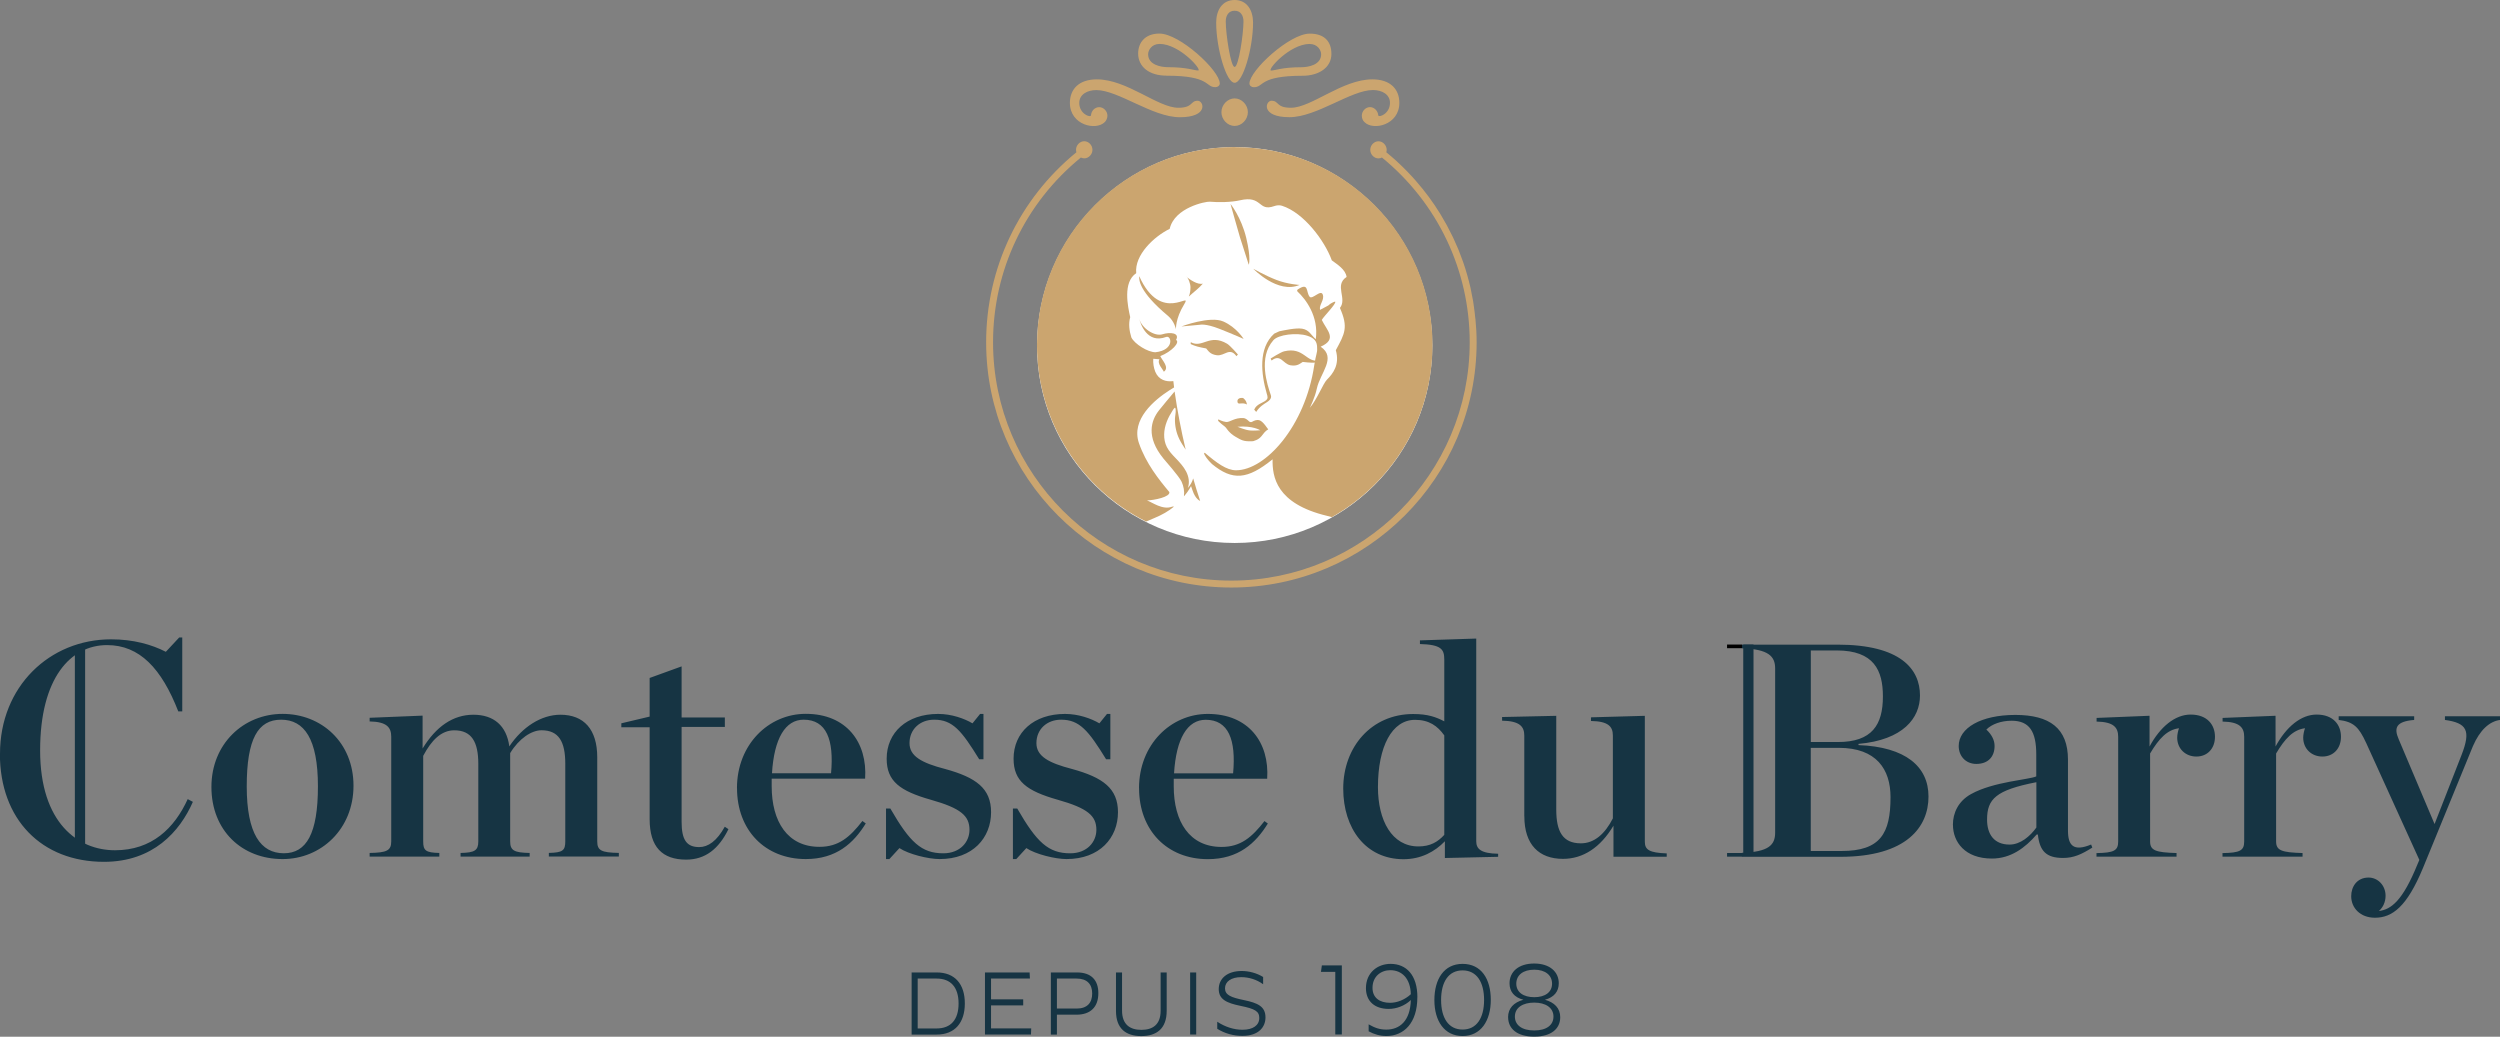
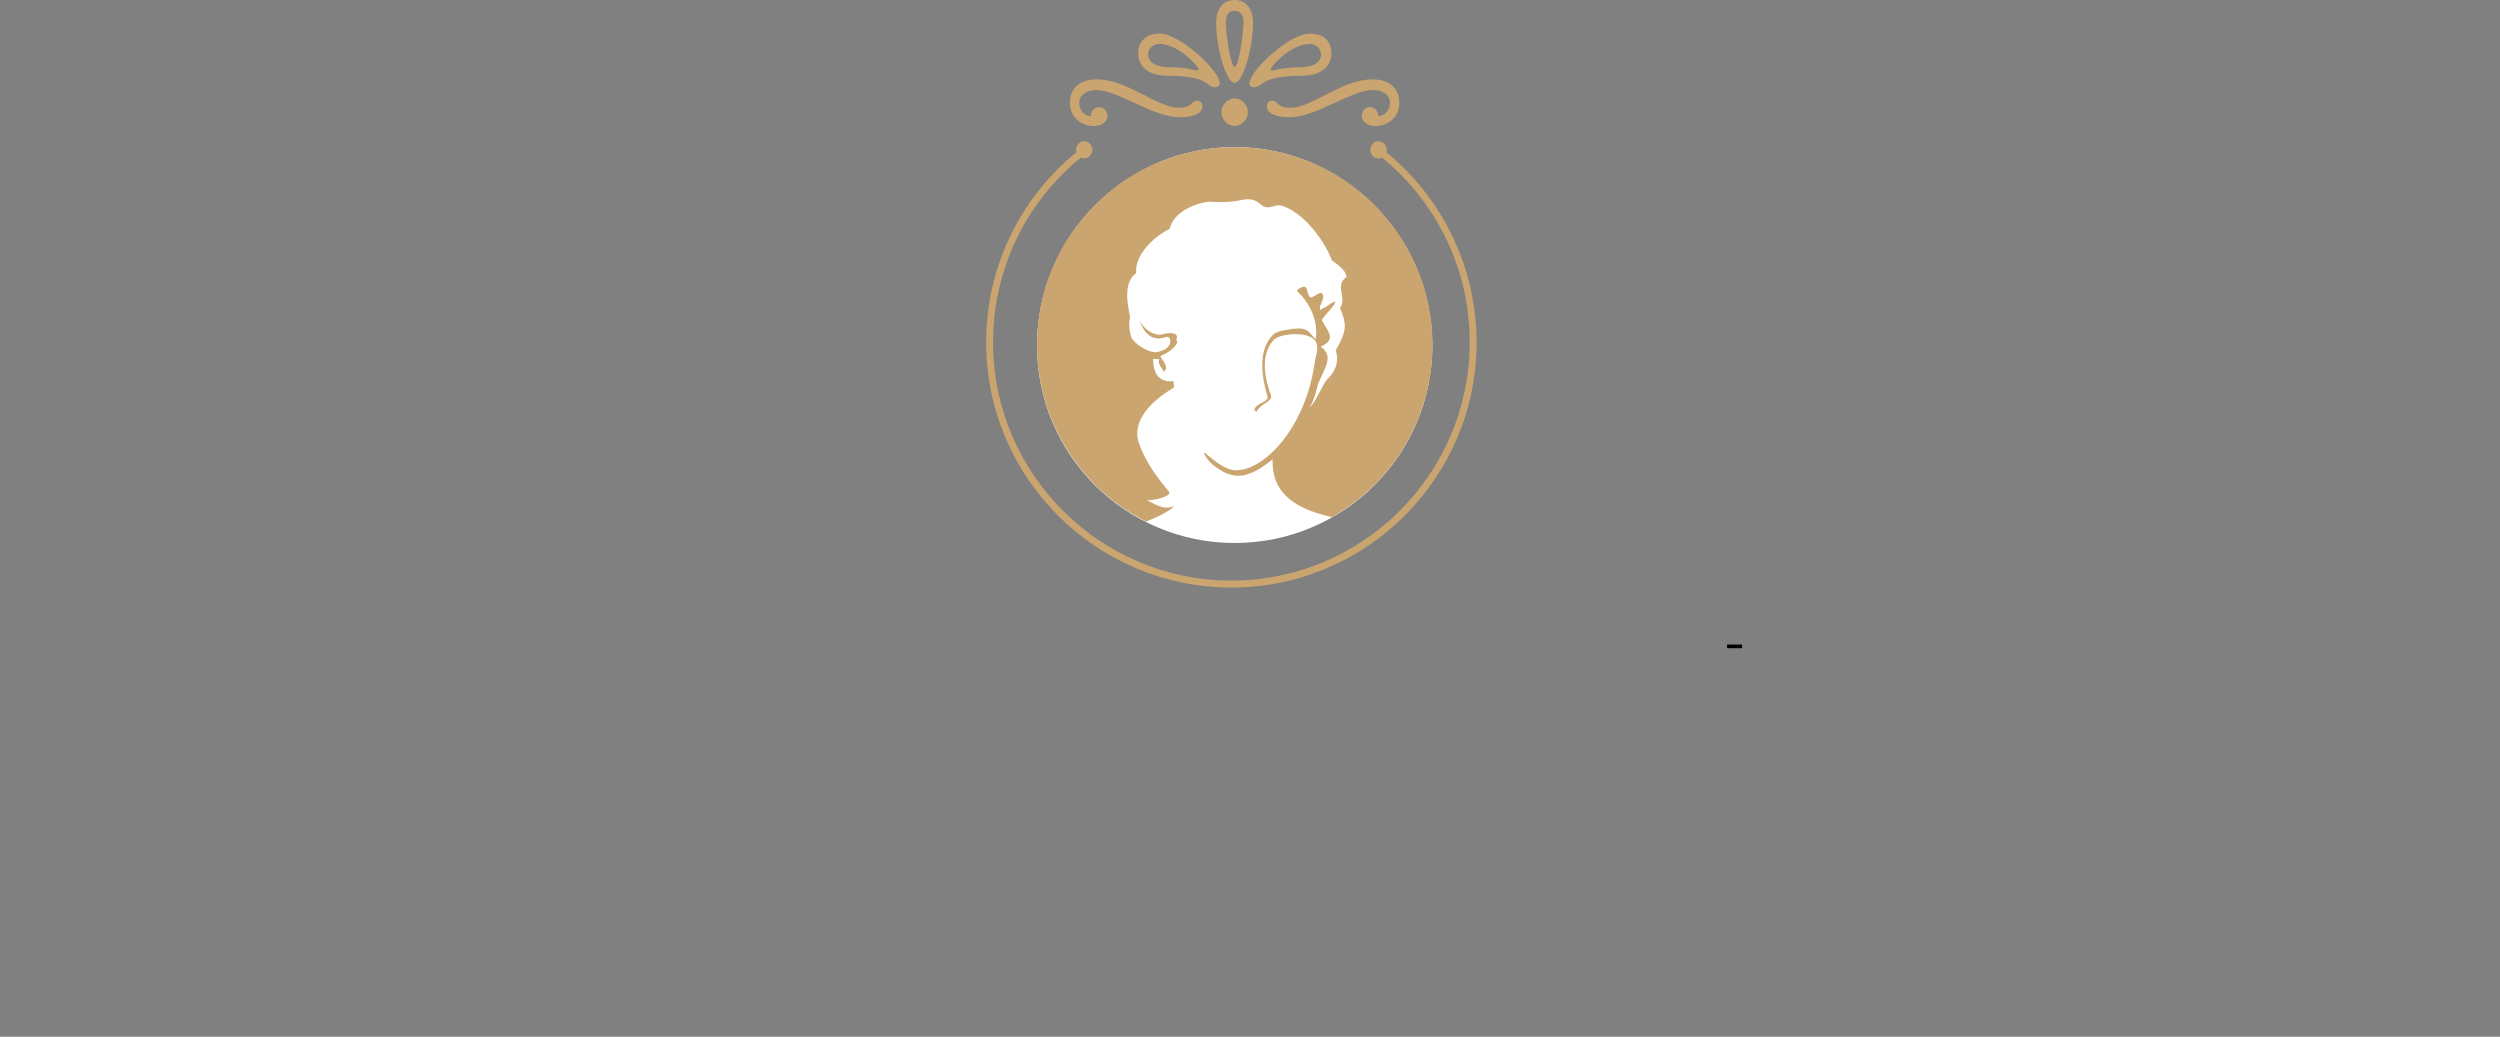
<svg xmlns="http://www.w3.org/2000/svg" id="a" viewBox="0 0 499 206.93">
  <rect x="0" y="0" width="499" height="206.93" fill="#808080" stroke="none" />
  <defs>
    <style>.b{fill:#fff;}.c{fill:#cba56f;}.d{fill:#163443;}</style>
  </defs>
  <path d="M344.72,128.65h3v.73h-3v-.73Z" />
-   <path class="d" d="M344.72,170.26h3v.73h-3v-.73Z" />
  <g>
    <path class="b" d="M285.89,69c0,21.75-17.7,39.38-39.45,39.38s-39.45-17.63-39.45-39.38,17.7-39.64,39.45-39.64,39.45,17.89,39.45,39.64" />
-     <path class="c" d="M248.9,80.74c-.9-.52-1.74,.11-1.88-.43-.21-.8,.62-.94,1.02-.88,.07,.01,.13,.04,.17,.08l.04,.04c.32,.26,.53,.63,.61,1.03l.03,.16Zm-11.24-12.05l.02-.39c2.35,1.28,3.71-1.77,7.24,.3,.6,.34,2.17,2.16,2.17,2.16l-.3,.33c-1.34-1.87-2.36,0-3.88-.18-1.42-.18-1.72-.89-2.16-1.36-1.43-.26-2.18-.44-3.08-.87m25.56,3.64l.1-.38c-2.62,.55-3.04-2.76-7.01-1.82-.67,.15-2.7,1.44-2.7,1.44l.19,.4c1.82-1.41,2.26,.68,3.76,.95,1.41,.24,1.91-.35,2.46-.67,1.44,.17,2.21,.21,3.2,.06m-27.39-7.15s5.69-2.15,8.34-.98,4.05,3.48,4.05,3.48c0,0-1.95-.88-4.79-2s-3.92-.83-3.92-.83l-3.68,.34Zm-1.11,.58s-.17-2.06,1.63-4.99-4.58,4.19-8.97-5.62c-.04,.68-.17,2.99,5.77,7.95,1.27,1.08,1.57,2.66,1.57,2.66m2.56-6.57c.26-.58,.32-1.18,.33-1.81,.01-.63-.39-1.93-.95-2.24,.76,.7,2.42,1.79,3.42,1.5-.79,.95-1.83,1.67-2.73,2.52m11.9-6.3s.49-1.18-.51-5.34-3.14-6.78-3.14-6.78c0,0,1.51,5.41,1.88,6.63,.37,1.22,1.76,5.49,1.76,5.49m10.14,4.04c-4.36,1.87-9.24-3.23-9.24-3.23,0,0,2.33,1.35,4.62,2.23s4.62,1,4.62,1m-8.02,27.02c-.5-.18-1.08,.08-1.43,.29-.2,.12-.46,.09-.63-.08-.29-.28-.73-.65-1.1-.65-1.8-.13-2.74,.87-3.48,.78s-1.5-.51-1.5-.51c0,0-.25,.09,0,.38,.23,.26,.94,.81,1.17,.99,.02,.01,.04,.02,.05,.03,.1,.1,.19,.2,.29,.29h0s.59,1.02,1.83,1.74c1.24,.73,1.67,1,3.4,.92,.19,0,.33-.05,.44-.11,.96-.27,1.45-.99,1.45-.99h0c.35-.39,.61-.91,1.25-1.25,.02,0,.04-.01,.03-.02-.17-.16-.96-1.54-1.75-1.82m-1.96,2.03c-.85-.07-2.43-.73-2.43-.73,3.08-.27,4.55,.7,4.55,.7,0,0-1.28,.11-2.12,.04" />
-     <path class="d" d="M0,150.45c0-13.42,9.9-22.84,22.17-22.84,4.43,0,8.08,1.03,10.93,2.49l2.67-2.86h.61v14.76h-.79c-3.34-8.57-7.72-13.24-14.22-13.24-7.23,0-13.36,6.5-13.36,21.02s7.59,19.93,14.94,19.93,11.85-4.37,14.52-10.21l1.03,.55c-2.61,5.95-7.96,11.97-17.74,11.97-12.45,0-20.78-8.45-20.78-21.57m42.22,6.62c0-8.63,6.44-14.58,14.21-14.58s14.15,5.71,14.15,14.34-6.44,14.64-14.15,14.64c-8.14,0-14.21-5.71-14.21-14.4m21.26-.12c0-9.48-2.73-13.3-7.35-13.3s-6.86,3.83-6.86,13.3,2.79,13.36,7.41,13.36c4.5,0,6.8-3.89,6.8-13.36m28.49,13.3c2.79-.06,3.52-.49,3.52-2.31v-15.49c0-4.37-1.34-6.68-4.8-6.68-2.61,0-4.56,2-6.2,5.1v17.07c0,1.82,.49,2.25,3.22,2.31v.73h-13.91v-.73c3.46-.06,4.31-.49,4.31-2.31v-20.9c0-1.82-.85-2.98-4.31-3.04v-.73l10.57-.43v6.56c2.67-4.37,6.07-6.74,10.14-6.74s6.62,2.19,7.17,6.32c2.61-3.89,6.38-6.32,10.2-6.32,4.68,0,7.35,2.92,7.35,8.5v16.77c0,1.82,.79,2.25,4.31,2.31v.73h-13.97v-.73c2.79-.06,3.28-.49,3.28-2.31v-15.49c0-4.37-1.28-6.68-4.74-6.68-2,0-4.49,1.64-6.26,4.56v17.62c0,1.82,.79,2.25,3.89,2.31v.73h-13.79v-.73Zm37.72-6.74v-18.35h-5.65v-.79l5.65-1.34v-7.71l6.38-2.31v10.2h8.63v1.88h-8.63v18.95c0,3.64,1.03,5.04,3.52,5.04,1.76,0,3.52-1.21,5.1-4.07l.73,.49c-1.94,3.95-4.62,6.08-8.44,6.08-4.74,0-7.29-2.49-7.29-8.08m17.43-6.2c0-8.69,6.32-14.82,13.73-14.82,8.14,0,12.33,5.71,11.85,12.94h-18.65v1.52c0,7.05,3.16,12.09,9.54,12.09,3.83,0,6.07-1.94,8.57-5.16l.67,.49c-2.43,3.95-5.89,7.11-11.97,7.11-8.14,0-13.73-5.77-13.73-14.15m6.99-2.98h11.78c.61-6.68-.91-10.69-5.47-10.69-3.64,0-5.89,3.71-6.32,10.69m22.78,7.05h.85c3.89,6.74,6.2,8.93,10.57,8.93,3.4,0,5.22-2.31,5.22-4.68,0-2.79-1.7-4.31-7.72-6.01-6.2-1.76-8.81-3.71-8.81-8.2,0-5.22,4.01-8.93,10.27-8.93,2.67,0,5.22,.91,6.86,1.88l1.52-1.88h.67v9.05h-.85c-3.52-5.71-5.28-7.9-8.99-7.9-2.79,0-4.92,1.88-4.92,4.68,0,2.61,2.43,3.95,7.11,5.16,6.2,1.7,9.17,3.89,9.17,8.63,0,5.1-3.64,9.35-10.27,9.35-2.25,0-6.2-.97-8.02-2.19l-2.01,2.19h-.67v-10.08Zm25.33,0h.85c3.89,6.74,6.2,8.93,10.57,8.93,3.4,0,5.22-2.31,5.22-4.68,0-2.79-1.7-4.31-7.72-6.01-6.2-1.76-8.81-3.71-8.81-8.2,0-5.22,4.01-8.93,10.27-8.93,2.67,0,5.22,.91,6.86,1.88l1.52-1.88h.67v9.05h-.85c-3.52-5.71-5.28-7.9-8.99-7.9-2.79,0-4.92,1.88-4.92,4.68,0,2.61,2.43,3.95,7.11,5.16,6.2,1.7,9.17,3.89,9.17,8.63,0,5.1-3.64,9.35-10.27,9.35-2.25,0-6.2-.97-8.02-2.19l-2.01,2.19h-.67v-10.08Zm25.15-4.07c0-8.69,6.32-14.82,13.73-14.82,8.14,0,12.33,5.71,11.85,12.94h-18.65v1.52c0,7.05,3.16,12.09,9.54,12.09,3.83,0,6.07-1.94,8.57-5.16l.67,.49c-2.43,3.95-5.89,7.11-11.97,7.11-8.14,0-13.73-5.77-13.73-14.15m6.99-2.98h11.78c.61-6.68-.91-10.69-5.47-10.69-3.64,0-5.89,3.71-6.32,10.69m33.77,3.04c0-8.32,5.65-14.88,13.97-14.88,2.92,0,4.56,.61,6.2,1.46v-12.33c0-2.07-.61-2.98-4.86-3.1v-.73l11.24-.36v40.46c0,1.52,.91,2.43,4.37,2.49v.61l-10.63,.24v-3.34c-2,2.07-4.74,3.58-8.26,3.58-7.53,0-12.03-6.13-12.03-14.09m20.17,9.23v-19.86c-1.34-1.88-3.04-3.1-5.83-3.1-4.62,0-7.41,5.35-7.41,13.42,0,6.68,2.79,11.85,8.08,11.85,2.37,0,3.89-.91,5.16-2.31m15.97-3.71v-16.1c0-1.82-.91-2.92-4.43-2.98v-.73l10.81-.24v18.71c0,4.37,1.28,6.74,4.92,6.74,2.67,0,4.8-1.88,6.38-4.98v-16.52c0-1.82-.91-2.86-4.37-2.92v-.73l10.75-.3v25.15c0,1.58,.91,2.19,4.37,2.31v.67h-10.63v-6.2c-2.61,4.37-6.07,6.62-10.08,6.62-4.74,0-7.71-2.79-7.71-8.5m43.44,7.29c5.28-.18,6.62-1.52,6.62-4.01v-32.8c0-2.43-1.34-3.83-6.62-4.01v-.73h19.07c12.64,0,16.46,4.92,16.46,10.15,0,4.49-3.34,8.87-12.27,9.66v.24c9.35,.36,13.97,4.25,13.97,10.27s-4.31,12.03-17.62,12.03h-19.62v-.79Zm19.14-22.11c6.8,0,8.99-3.4,8.99-9.11,0-5.16-1.76-9.17-9.23-9.17h-5.16v18.28h5.41Zm.73,21.75c7.78,0,9.78-3.52,9.78-10.75,0-5.53-2.79-9.84-10.33-9.84h-5.59v20.59h6.13Zm22.23-5.23c0-2.37,1.09-4.74,3.64-6.14,4.49-2.49,11.6-2.86,13-3.52v-4.37c0-4.56-1.34-6.74-4.92-6.74-2.07,0-3.95,.67-5.04,1.76,1.03,.97,1.64,2.07,1.64,3.28,0,2.13-1.28,3.58-3.64,3.58-2.13,0-3.52-1.58-3.52-3.58,0-3.58,4.43-6.2,11.3-6.2s10.51,2.67,10.51,8.93v14.15c0,2.98,1.09,4.25,4.62,2.79l.24,.61c-2.13,1.34-3.71,2.07-5.83,2.07-3.4,0-4.68-1.4-5.04-4.68h-.24c-2.31,2.67-5.16,4.8-8.93,4.8-5.41,0-7.78-3.34-7.78-6.74m16.65,.55v-9.05c-8.08,1.58-9.84,3.34-9.84,7.47,0,2.92,1.4,4.98,4.49,4.98,2.19,0,4.13-1.7,5.35-3.4m12.02,5.1c3.46-.06,4.31-.49,4.31-2.31v-20.9c0-1.82-.85-2.98-4.31-3.04v-.73l10.57-.43v6.14c2.13-3.95,5.1-6.38,8.2-6.38,3.34,0,4.86,2.07,4.86,4.43s-1.52,3.95-3.71,3.95-3.83-1.58-3.83-3.77c0-.61,.18-1.4,.36-1.88-2.37,.3-4.01,2.07-5.77,5.04v17.56c0,1.82,1.15,2.19,5.28,2.31v.73h-15.98v-.73Zm25.15,0c3.46-.06,4.31-.49,4.31-2.31v-20.9c0-1.82-.85-2.98-4.31-3.04v-.73l10.57-.43v6.14c2.13-3.95,5.1-6.38,8.2-6.38,3.34,0,4.86,2.07,4.86,4.43s-1.52,3.95-3.71,3.95-3.83-1.58-3.83-3.77c0-.61,.18-1.4,.36-1.88-2.37,.3-4.01,2.07-5.77,5.04v17.56c0,1.82,1.15,2.19,5.28,2.31v.73h-15.98v-.73Z" />
-     <path class="d" d="M472.27,148.26c-1.46-3.16-2.49-4.19-5.47-4.56v-.73h15.07v.73c-3.64,.3-4.07,1.58-3.1,3.83l7.17,16.95,5.41-13.85c1.88-4.86,1.03-6.32-3.34-6.93v-.73h11v.73c-2.13,.3-4.01,2-5.41,5.22l-9.96,24.3c-3.22,7.78-6.14,9.96-9.6,9.96-2.92,0-4.74-1.94-4.74-4.31,0-1.88,1.15-3.71,3.46-3.71,1.88,0,3.4,1.58,3.4,3.64,0,1.28-.55,2.37-1.34,3.04,2.43-.3,4.74-2,7.72-9.35l.36-.85-10.63-23.39ZM14.94,129.4h2.05v40.74h-2.05v-40.74Zm333.01-.75h2.05v42.11h-2.05v-42.11Zm-165.99,65.45h5.01c3.62,0,5.61,2.32,5.61,6.18s-1.99,6.22-5.61,6.22h-5.01v-12.4Zm4.99,11.18c2.84,0,4.38-1.75,4.38-4.98s-1.55-4.98-4.38-4.98h-3.78v9.96h3.78Zm9.65-11.18h8.91l.06,1.22h-7.76v4.14h6.42v1.22h-6.42v4.59h8.02l-.05,1.22h-9.18v-12.4h0Zm13.14,0h5.23c2.81,0,4.26,1.5,4.26,4.14,0,2.8-1.61,4.29-4.35,4.29h-3.92v3.97h-1.21v-12.4h0Zm5.15,7.21c2.1,0,3.11-1.13,3.11-3.01s-1.04-2.98-3.12-2.98h-3.92v5.99h3.94Zm7.86,.48v-7.69h1.21v7.6c0,2.85,1.64,3.86,3.86,3.86s3.84-1.01,3.84-3.81v-7.65h1.21v7.65c0,3.63-2.07,5.05-5.07,5.05s-5.05-1.42-5.05-5.01m14.8-7.69h1.21v12.4h-1.21v-12.4Zm5.41,11.27v-1.42h.02c1.53,1.01,3.3,1.59,5.02,1.59,2.12,0,3.35-.9,3.35-2.36,0-1.33-.86-1.82-3.75-2.41-2.77-.57-4.34-1.29-4.34-3.35s1.64-3.61,4.59-3.61c1.42,0,3,.41,4.27,1.2v1.43h-.02c-1.27-.91-2.79-1.4-4.35-1.4-2.01,0-3.24,.9-3.24,2.23s1.18,1.81,3.73,2.34c2.84,.58,4.35,1.29,4.35,3.47,0,1.84-1.27,3.68-4.62,3.68-1.77,.01-3.52-.48-5.02-1.42m23.56-11.36h-2.85l.18-1.28h3.99v13.78h-1.31v-12.5Zm16.39,5.08c0,5.18-2.73,7.73-6.18,7.73-1.26,0-2.45-.34-3.54-.94v-1.38h.02c1.24,.71,2.21,1.04,3.51,1.04,2.66,0,4.78-1.73,4.89-5.9-1.22,1.18-2.94,1.77-4.41,1.77-2.76,0-4.55-1.48-4.55-4.15,0-3.07,2.3-4.84,4.92-4.84,3.15,0,5.35,2.24,5.35,6.67m-5.45,1.1c1.38,0,2.92-.59,4.14-1.71-.09-3.17-1.79-4.8-4.11-4.8-1.82,0-3.54,1.22-3.54,3.52,0,2.03,1.47,2.99,3.51,2.99m8.84-.55c0-4.17,1.91-7.22,5.63-7.22s5.63,2.99,5.63,7.18-1.99,7.22-5.63,7.22-5.63-2.99-5.63-7.18m9.92-.02c0-3.56-1.47-5.9-4.29-5.9s-4.29,2.32-4.29,5.9,1.47,5.91,4.29,5.91,4.29-2.32,4.29-5.91m4.79,3.44c0-1.79,1.15-2.95,3.05-3.48-1.81-.47-2.76-1.61-2.76-3.29,0-2.28,1.79-3.94,4.92-3.94s4.91,1.67,4.91,3.94c0,1.67-.97,2.81-2.76,3.29,1.89,.53,3.05,1.69,3.05,3.48,0,2.28-1.75,3.88-5.19,3.88s-5.21-1.59-5.21-3.88m9.05-.12c0-1.79-1.59-2.79-3.84-2.79s-3.86,.98-3.86,2.79c0,1.71,1.42,2.77,3.86,2.77s3.84-1.06,3.84-2.77m-.28-6.57c0-1.69-1.35-2.79-3.56-2.79s-3.58,1.08-3.58,2.79,1.42,2.7,3.58,2.7c2.14,0,3.56-.97,3.56-2.7" />
    <path class="c" d="M246.43,16.52c1.63,.07,3.68-6.86,3.68-12.02,0-2.43-1.2-4.5-3.68-4.5s-3.68,2.06-3.68,4.5c0,5.16,2.05,12.09,3.68,12.02m0-14.38c1.2,0,1.77,.96,1.77,2.14,0,2.51-.99,9.15-1.77,9.07-.78,.07-1.77-6.56-1.77-9.07,0-1.18,.57-2.14,1.77-2.14m3.82,15.27c2.12,0,.92-2.29,9.77-2.29,3.19,0,5.73-1.62,5.73-4.35,0-2.51-1.42-4.06-4.32-4.06-4.04,0-12.04,7.38-12.04,9.96,0,.44,.43,.74,.85,.74m11.19-8.63c1.56,0,2.27,1.25,2.27,2.06,0,2.14-2.62,2.58-3.97,2.58-3.82,0-5.24,.66-6.02,.66-.92,0,3.68-5.31,7.72-5.31m-7.63,11.33c-1.23,0-2.22,3.29,3.57,3.29,5.44,0,12.29-5.42,16.68-5.42,1.76,0,3.39,.85,3.39,2.56,0,2.19-2.22,2.99-2.34,2.5-.06-.91-.82-1.65-1.64-1.65-.88,0-1.64,.79-1.64,1.71,0,.49,.17,.97,.53,1.28,1.7,1.77,6.96,.61,6.96-3.84,0-2.74-1.81-4.69-5.38-4.69-6.03,0-12.17,5.67-16.27,5.67-2.99,0-2.34-1.4-3.86-1.4m-33.29,4.27c.29-.3,.53-.79,.53-1.28,0-.91-.76-1.71-1.64-1.71s-1.58,.73-1.64,1.65c-.12,.49-2.34-.3-2.34-2.5,0-1.71,1.64-2.56,3.39-2.56,4.39,0,11.23,5.42,16.68,5.42,5.79,0,4.8-3.29,3.57-3.29-1.52,0-.88,1.4-3.86,1.4-4.1,0-10.24-5.67-16.27-5.67-3.57,0-5.38,1.95-5.38,4.69,0,4.45,5.21,5.61,6.96,3.84m73.97,39.27c-.09-.93-.2-1.86-.34-2.78-.04-.24-.06-.48-.1-.71-.07-.41-.16-.81-.24-1.22-.09-.48-.18-.97-.28-1.44-.4-1.75-.89-3.48-1.48-5.18-.2-.57-.42-1.12-.63-1.68-.11-.28-.2-.56-.32-.84-.3-.71-.61-1.42-.94-2.12-.05-.11-.1-.22-.15-.33-.33-.69-.68-1.37-1.04-2.04-.06-.12-.12-.24-.18-.35-.38-.69-.77-1.37-1.18-2.04-.06-.1-.11-.19-.17-.29-1.4-2.27-2.99-4.42-4.75-6.43-.02-.03-.05-.06-.07-.09-1.17-1.33-2.41-2.6-3.71-3.8-.04-.04-.07-.07-.11-.11-.68-.62-1.38-1.22-2.09-1.8,.05-.16,.08-.32,.08-.48,0-.91-.76-1.71-1.64-1.71s-1.64,.79-1.64,1.71,.76,1.71,1.64,1.71c.25,0,.48-.07,.69-.18h0c11.13,9.1,17.52,22.54,17.52,36.88,0,26.23-21.34,47.57-47.57,47.57s-47.57-21.34-47.57-47.57c0-14.35,6.38-27.78,17.52-36.87l-.03-.03c.22,.12,.46,.19,.71,.19,.88,0,1.64-.79,1.64-1.71s-.76-1.71-1.64-1.71-1.64,.79-1.64,1.71c0,.17,.03,.33,.08,.49-11.45,9.35-18.02,23.17-18.02,37.93,0,26.99,21.96,48.95,48.95,48.95s48.95-21.96,48.95-48.95c0-1.57-.09-3.14-.24-4.69m-50.7-41.24c0,1.47,1.23,2.75,2.64,2.75s2.64-1.28,2.64-2.75-1.23-2.75-2.64-2.75-2.64,1.28-2.64,2.75m-10.95-7.28c8.85,0,7.65,2.29,9.77,2.29,.42,0,.85-.3,.85-.74,0-2.58-8-9.96-12.04-9.96-2.9,0-4.25,1.84-4.25,3.98,0,2.58,2.12,4.42,5.67,4.42m-1.42-6.34c4.04,0,8.64,5.31,7.72,5.31-.78,0-2.19-.66-6.02-.66-1.35,0-3.96-.44-3.96-2.58,0-.81,.71-2.06,2.27-2.06" />
-     <path class="c" d="M237.08,97.42c.41-1.06,.2-2.28-.32-3.29-.52-1.01-1.31-1.85-2.09-2.67-.66-.68-1.33-1.38-1.76-2.22-.8-1.57-.65-3.48-.01-5.11,.3-.77,.7-1.5,1.15-2.19,.27-.41,.56-.92,.62-.15,.04,.6-.13,1.22-.15,1.82-.03,1.41,.27,2.8,.89,4.07,.35,.72,.81,1.39,1.25,2.07-.91-3.84-1.65-7.71-2.21-11.61h0c-.97,1.16-2.25,2.67-3.12,3.77-1.57,2-2.64,5.26,.87,9.59,.34,.42,3.15,3.58,3.64,4.64,.42,.9,.61,1.95,.47,2.93-.15,.18-.31,.36-.49,.54,.88-.91,1.49-1.78,1.91-2.58l.29,.83c.6,1.84,1.53,2.12,1.53,2.12-.5-1.49-.96-2.98-1.39-4.49-.21,.72-.58,1.38-1.09,1.93" />
    <path class="c" d="M246.45,29.35c-21.8,0-39.47,17.67-39.47,39.47,0,15.44,8.87,28.8,21.78,35.28,.59-.23,1.16-.47,1.68-.71,1.49-.62,2.79-1.35,3.88-2.26-.12-.03-.24-.04-.35,0-1.92,.74-4.01-.9-5.03-1.24,1.46-.05,4.68-.7,4.46-1.68-2.08-2.47-4.66-5.72-6.06-9.74-1.65-4.73,3.08-8.65,6.13-10.6,.31-.2,.61-.38,.88-.54v.02c-.05-.43-.11-.85-.15-1.28-1.44,.18-2.91-.21-3.61-1.87-.32-.82-.46-1.71-.4-2.59l.97,.08h.27c-.55,.88,.71,2.03,.87,2.51,1.18-.85-.31-2.23-.71-3.12,2.27-.88,4.02-2.76,3.15-3.23,.81-1.44-1.24-1.6-2.71-1.13-1.58,.5-4.16-1.21-4.65-3.12,.25,1.01,1.58,5.08,5.37,3.66,1.09-.41,1.76,2.6-2.11,3.05-1.55,0-4.17-1.65-4.82-2.95-.41-1.31-.6-2.76-.23-4.05-.47-2.1-1.53-6.98,1.2-8.78-.38-3.64,3.59-7.35,6.68-8.85,.97-4.27,7.23-5.49,8.01-5.42,1.66,.16,4.3,.12,6.02-.28,4.51-1.05,3.55,2.31,6.81,1.17,.51-.18,1.06-.25,1.57-.08,4.37,1.39,8.54,7,9.95,10.9,1.01,.76,2.75,1.8,2.95,3.31-2.53,1.67,.18,4.29-1.33,6.19,1.71,3.87,.97,5.13-.82,8.43,.82,2.89-.55,4.66-1.77,5.88-.77,.77-2.01,4.02-3.43,5.63,0,0,1.04-2.04,1.41-3.85,.68-3.17,4-6.15,.76-8.36,3.44-1.52,1.21-3.27,.23-5.34,.42-.77,2.96-3.25,2.67-3.66,0,0-.67,.12-1.36,.77-.1,.09-1.57,.8-1.66,.88-.24-1.03,.9-1.9,.56-3.01-.37-1.21-2.12,1.07-2.65,.38-.75-.98-.11-2.93-2.36-1.44-.12,.08-.16,.25-.07,.38,.01,.02,.03,.03,.04,.05,1.58,1.46,4.26,4.92,3.63,9.5-.97-.85-1.31-1.87-2.72-2.1-1.22-.2-3.51,.3-4.57,.52l-1.01,.47c-3.22,2.91-2.61,8.05-1.48,11.99,.18,.61,.3,.94-.19,1.34-.61,.5-1.89,.74-2.32,1.84l.4,.45c.7-1.09,1.43-1.49,2.18-1.97,.96-.61,.8-1.19,.74-1.37-.71-2.13-2.55-7.46,.49-10.95,.97-1.16,4.71-1.58,6.77-.92,1.43,.46,2.01,1.13,1.98,2.52,.06,.9-.23,1.13-.57,3.36-1.83,12.3-9.81,20.98-15.61,20.98-1.91,0-3.86-1.47-6.25-3.5l-.14,.12c.08,.41,.71,1.3,1.58,2.13,4.1,3.38,7.08,3.13,12.1-.94-.06,3.45,.66,8.84,10.88,11.29,.35,.09,.66,.17,.96,.25,11.99-6.77,20.08-19.63,20.08-34.38,0-21.8-17.67-39.47-39.47-39.47" />
  </g>
</svg>